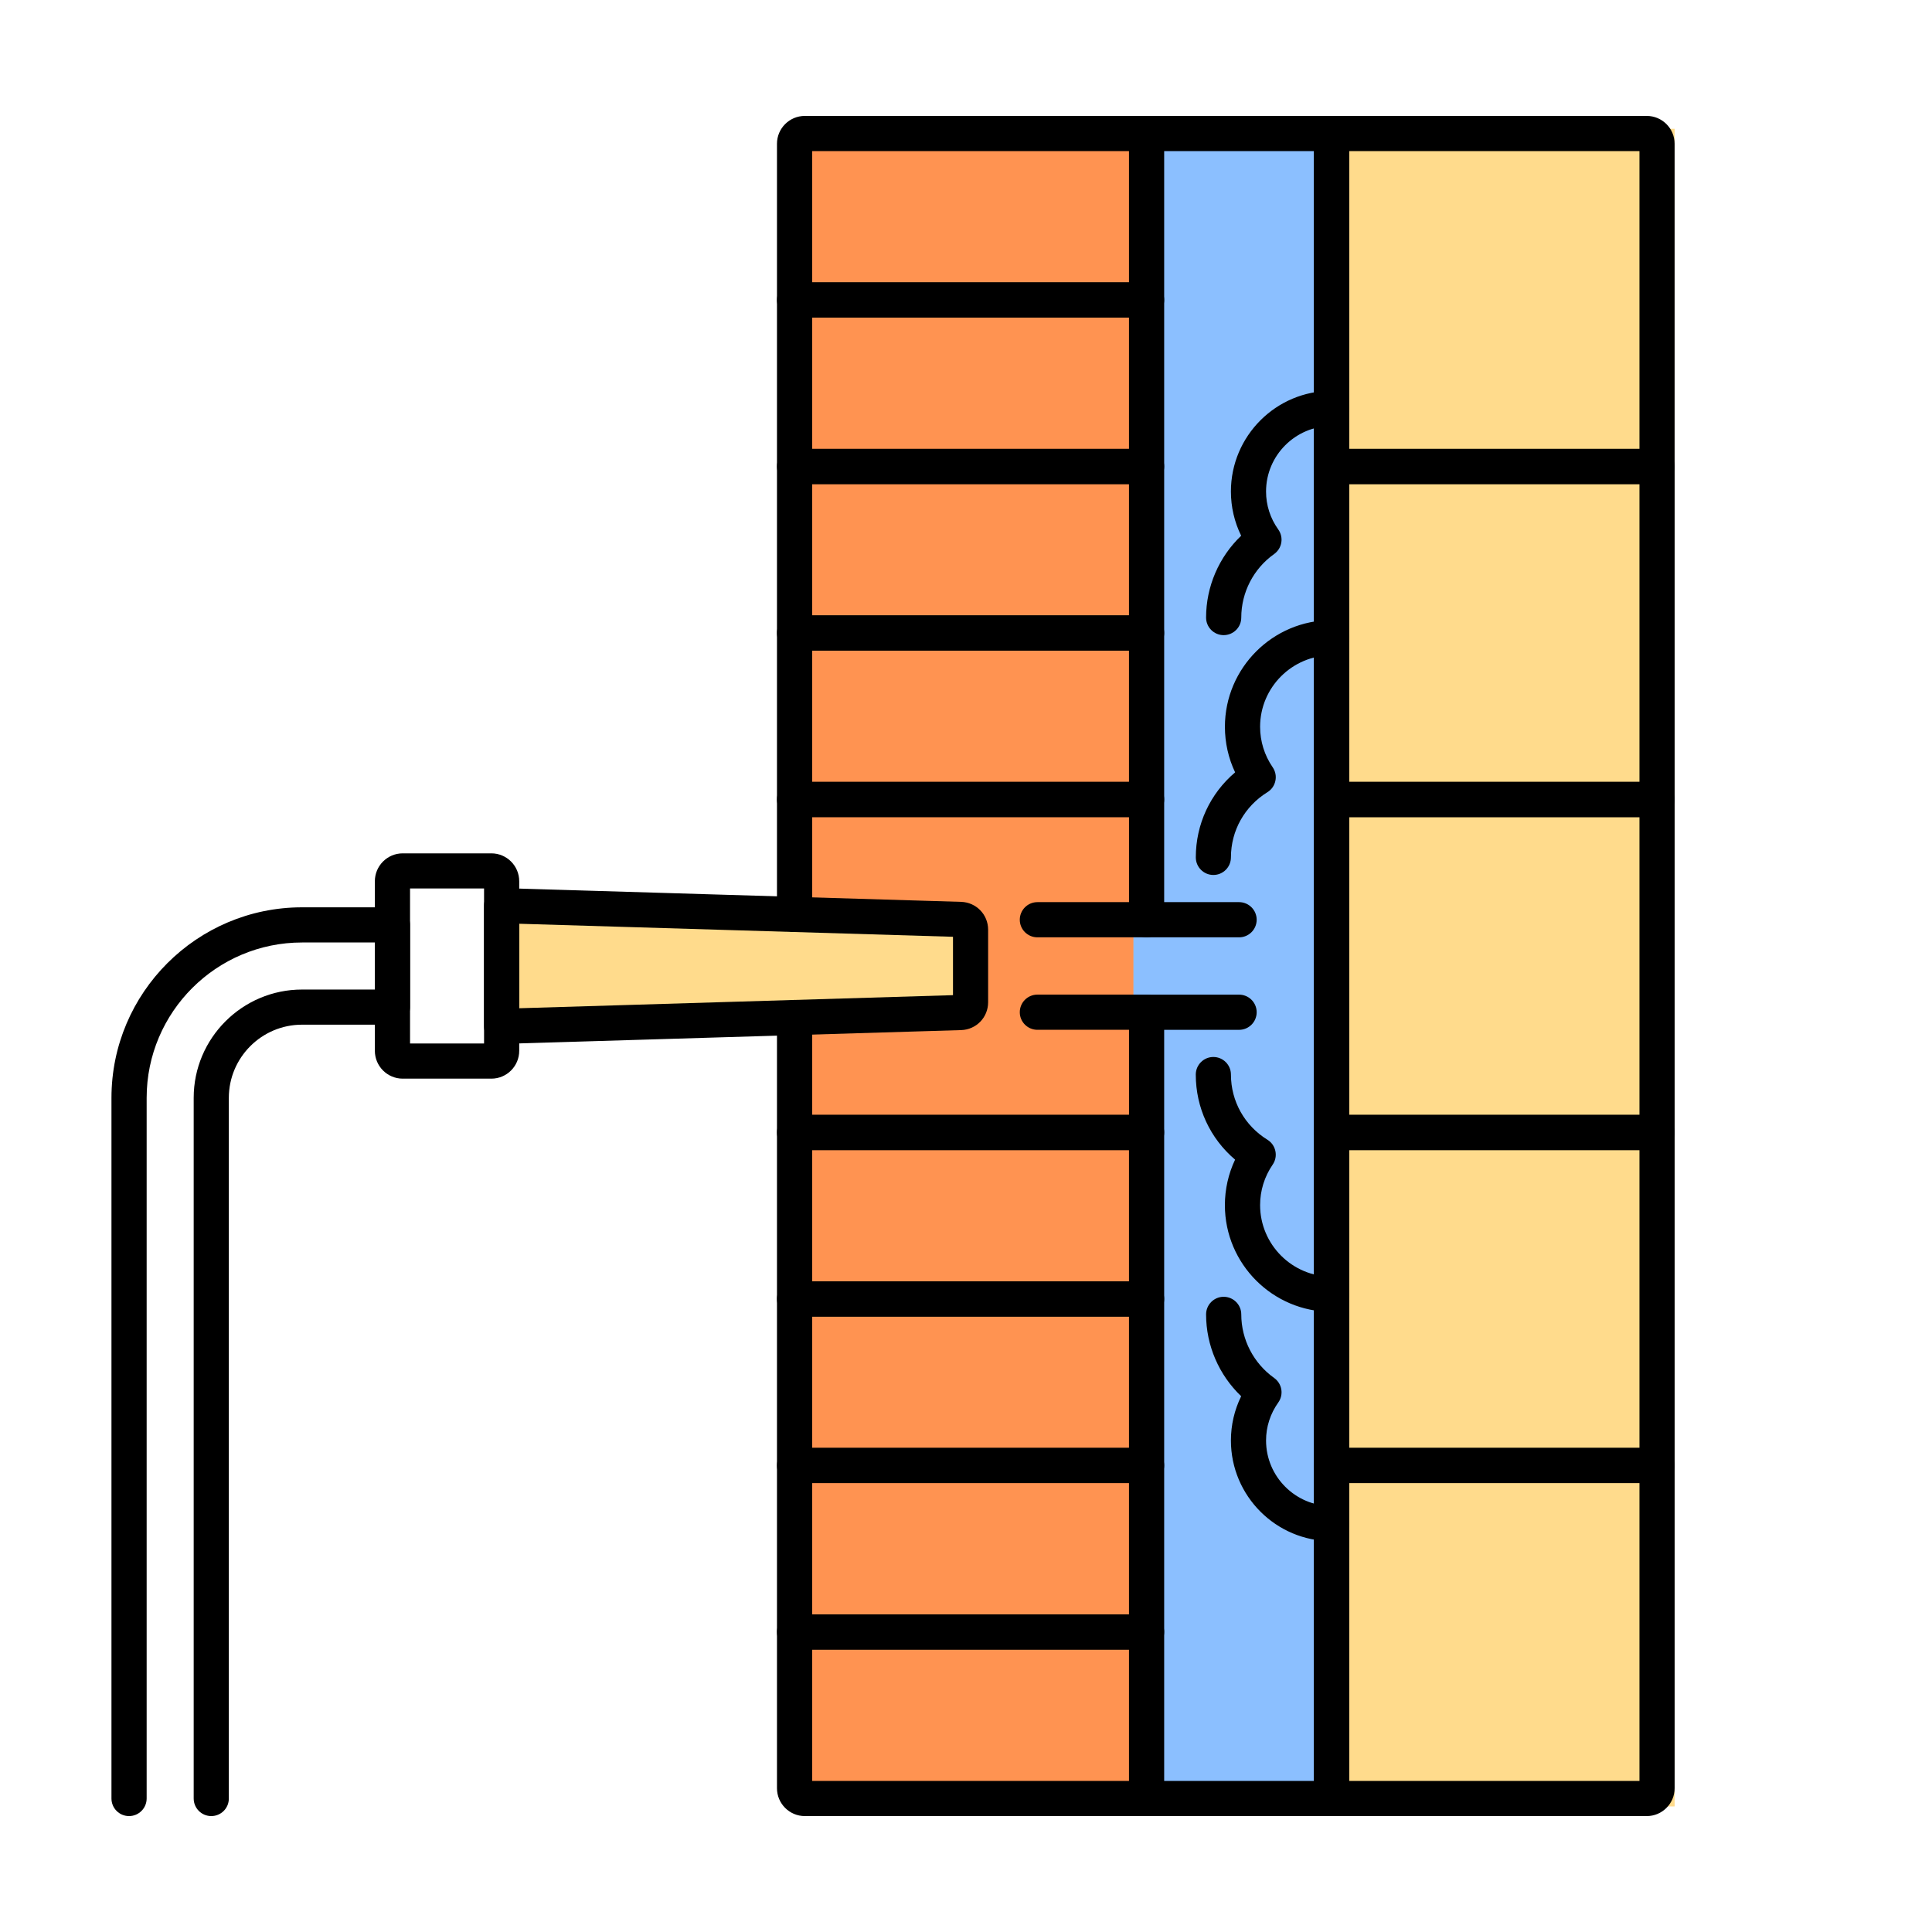
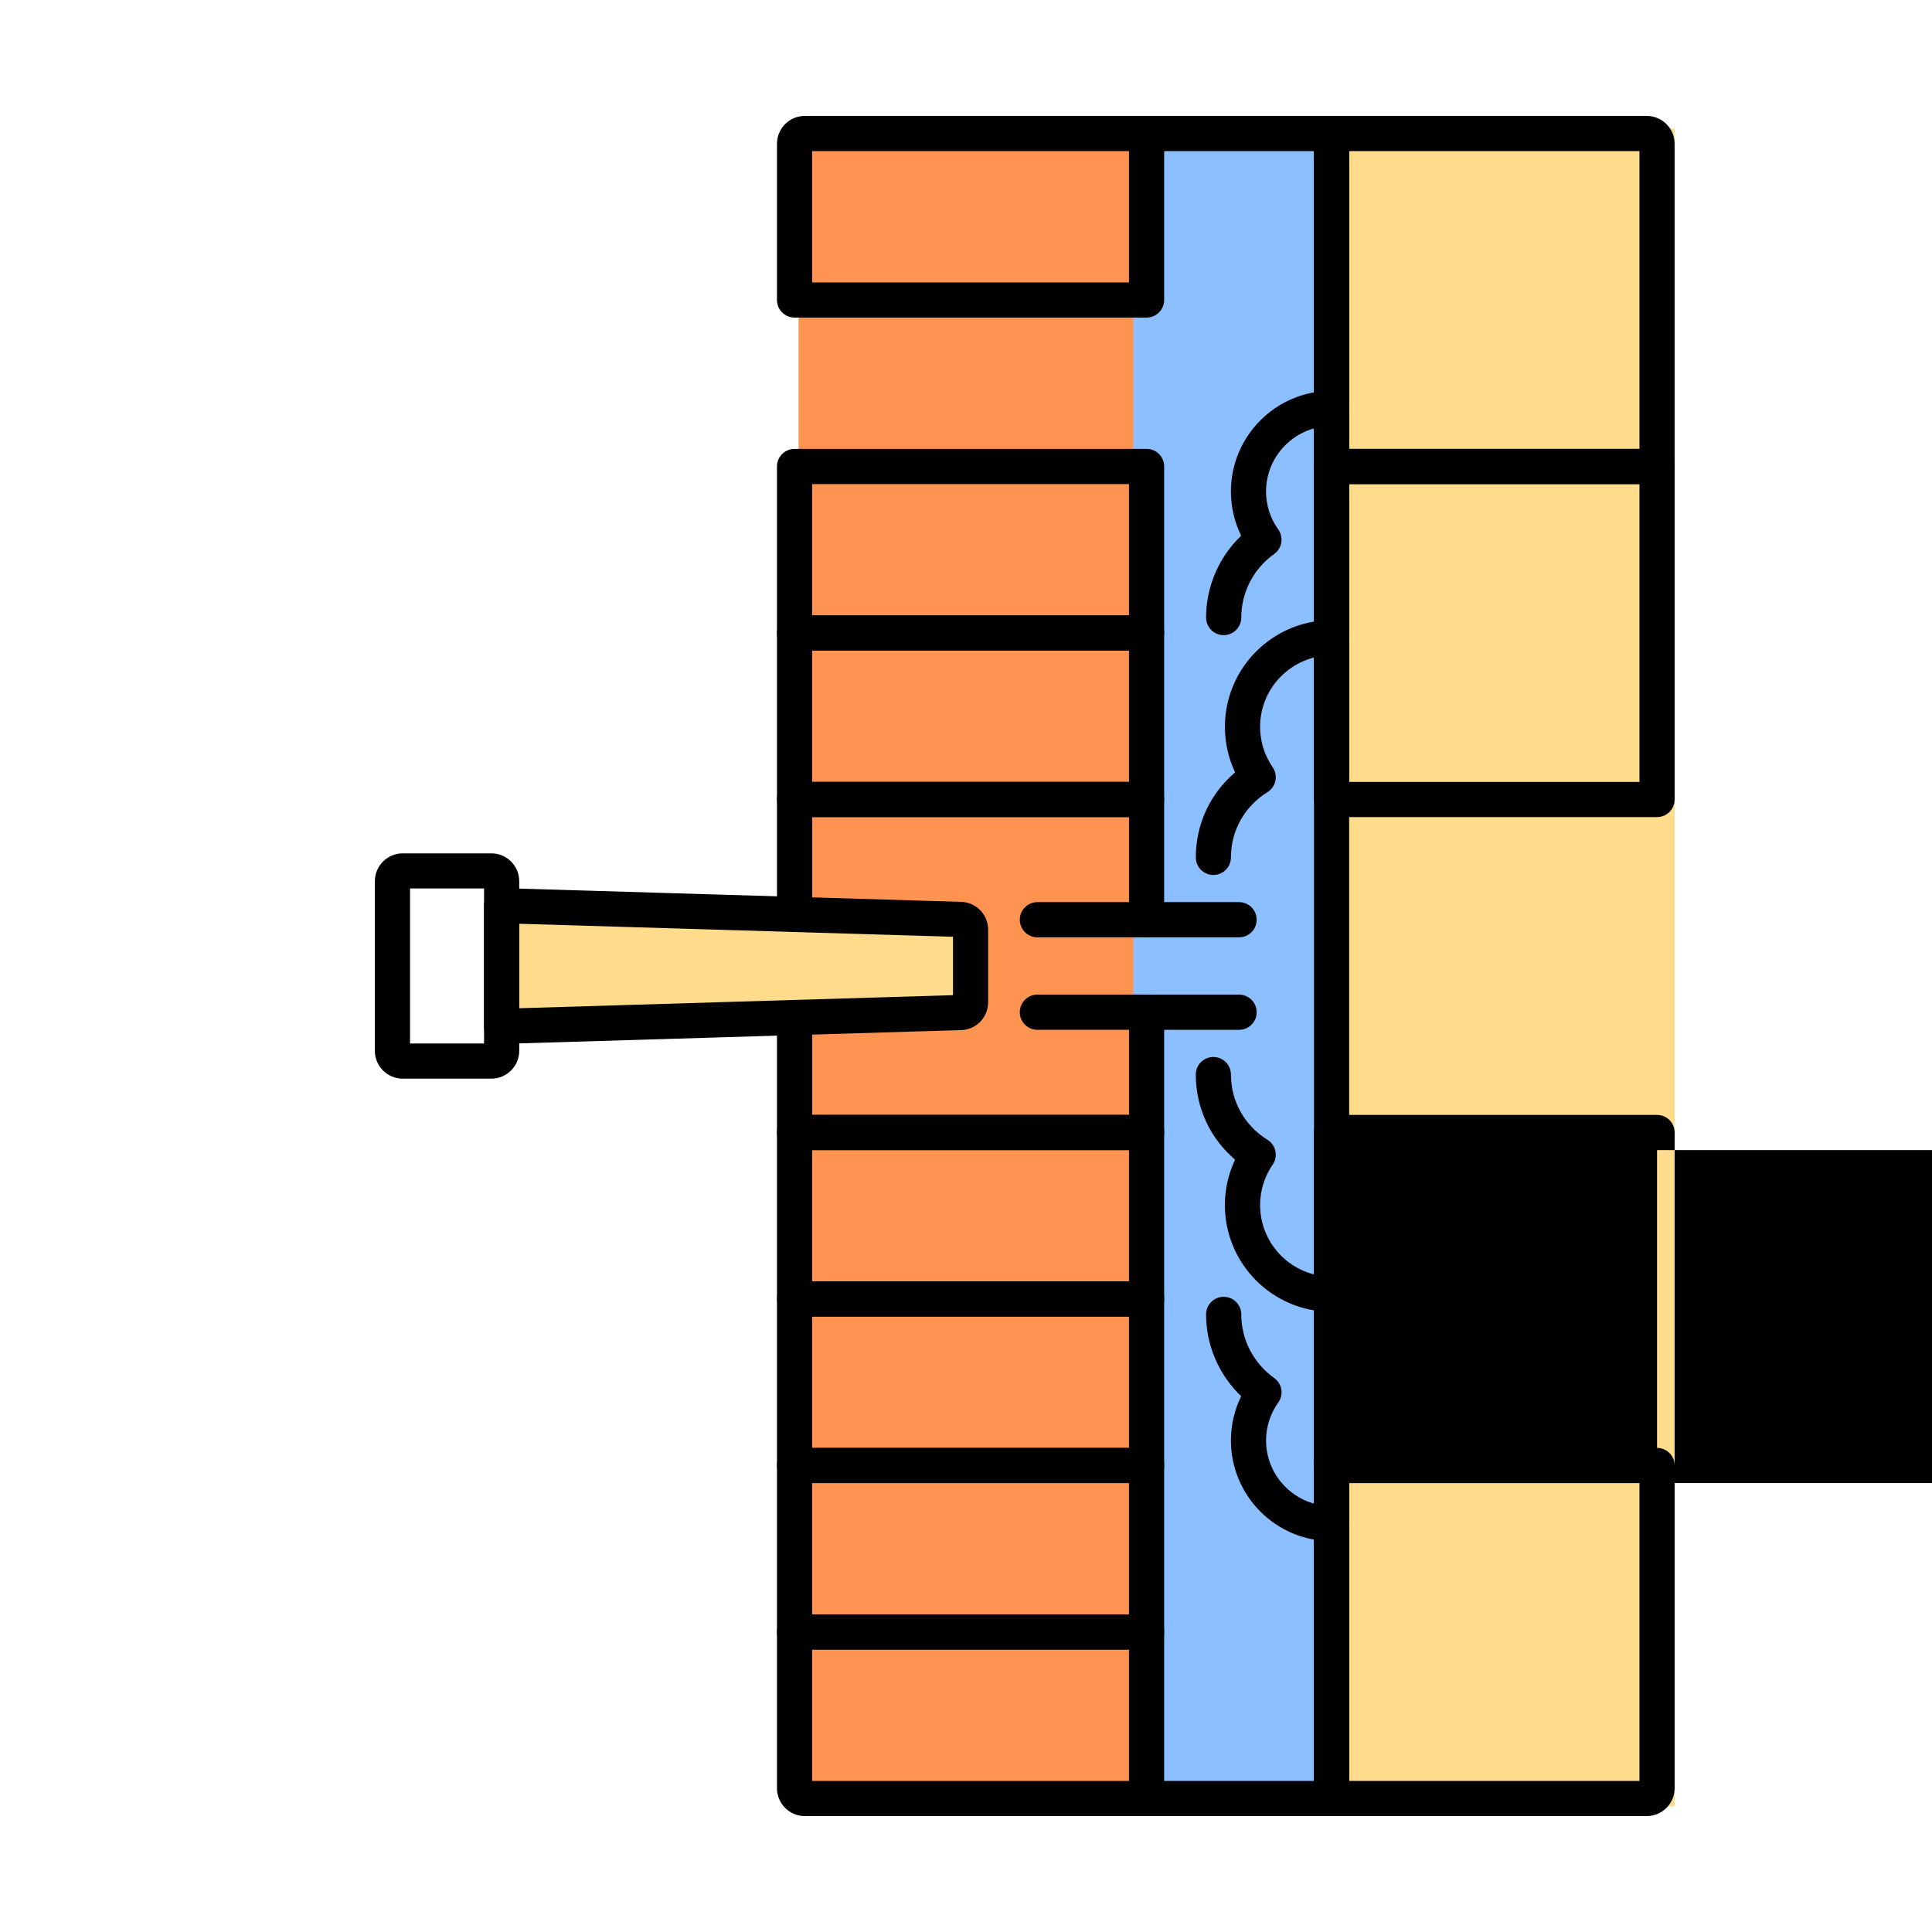
<svg xmlns="http://www.w3.org/2000/svg" version="1.1" id="Calque_1" x="0px" y="0px" width="75px" height="75px" viewBox="0 0 75 75" enable-background="new 0 0 75 75" xml:space="preserve">
  <rect x="31" y="5" fill="#FF9351" width="13.009" height="65.125" />
  <rect x="44" y="5" fill="#8BBFFF" width="7.813" height="65.125" />
  <rect x="52" y="5" fill="#FFDB8C" width="13.009" height="65.125" />
  <polygon fill="#FFDB8C" points="37.504,39.295 20,39.978 20,35.468 37.504,35.704 " />
  <g id="XMLID_1170_">
    <g>
      <g id="XMLID_296_">
        <path d="M51.692,70.5h-7.182c-0.378,0-0.684-0.306-0.684-0.683c0-0.376,0.306-0.682,0.684-0.682h6.499V5.865h-6.499     c-0.378,0-0.684-0.307-0.684-0.683c0-0.378,0.306-0.683,0.684-0.683h7.182c0.376,0,0.682,0.305,0.682,0.683v64.635     C52.374,70.194,52.068,70.5,51.692,70.5z" />
      </g>
      <g id="XMLID_295_">
        <path d="M64.326,18.792H51.692c-0.378,0-0.683-0.306-0.683-0.684V5.183c0-0.378,0.305-0.683,0.683-0.683h12.235     c0.596,0,1.081,0.485,1.081,1.081v12.527C65.009,18.486,64.704,18.792,64.326,18.792z M52.374,17.427h11.27V5.865h-11.27V17.427z     " />
      </g>
      <g id="XMLID_294_">
        <path d="M64.326,31.719H51.692c-0.378,0-0.683-0.306-0.683-0.682V18.108c0-0.377,0.305-0.682,0.683-0.682h12.634     c0.378,0,0.683,0.305,0.683,0.682v12.929C65.009,31.413,64.704,31.719,64.326,31.719z M52.374,30.354h11.27V18.792h-11.27V30.354     z" />
      </g>
      <g id="XMLID_293_">
-         <path d="M64.326,44.646H51.692c-0.378,0-0.683-0.306-0.683-0.682V31.037c0-0.379,0.305-0.684,0.683-0.684h12.634     c0.378,0,0.683,0.305,0.683,0.684v12.927C65.009,44.34,64.704,44.646,64.326,44.646z M52.374,43.281h11.27V31.719h-11.27V43.281z     " />
-       </g>
+         </g>
      <g id="XMLID_292_">
-         <path d="M64.326,57.572H51.692c-0.378,0-0.683-0.306-0.683-0.682V43.964c0-0.378,0.305-0.683,0.683-0.683h12.634     c0.378,0,0.683,0.305,0.683,0.683v12.927C65.009,57.267,64.704,57.572,64.326,57.572z M52.374,56.208h11.27V44.646h-11.27V56.208     z" />
+         <path d="M64.326,57.572H51.692c-0.378,0-0.683-0.306-0.683-0.682V43.964c0-0.378,0.305-0.683,0.683-0.683h12.634     c0.378,0,0.683,0.305,0.683,0.683v12.927C65.009,57.267,64.704,57.572,64.326,57.572z h11.27V44.646h-11.27V56.208     z" />
      </g>
      <g id="XMLID_291_">
        <path d="M63.928,70.5H51.692c-0.378,0-0.683-0.306-0.683-0.683V56.891c0-0.377,0.305-0.683,0.683-0.683h12.634     c0.378,0,0.683,0.306,0.683,0.683v12.527C65.009,70.015,64.523,70.5,63.928,70.5z M52.374,69.136h11.27V57.572h-11.27V69.136z" />
      </g>
      <g id="XMLID_289_">
        <g id="XMLID_290_">
          <path d="M44.511,12.328H30.844c-0.376,0-0.682-0.306-0.682-0.682V5.581c0-0.596,0.485-1.081,1.081-1.081h13.268      c0.376,0,0.682,0.305,0.682,0.683v6.464C45.192,12.022,44.887,12.328,44.511,12.328z M31.527,10.963h12.3V5.865h-12.3V10.963z" />
        </g>
      </g>
      <g id="XMLID_287_">
        <g id="XMLID_288_">
-           <path d="M44.511,18.792H30.844c-0.376,0-0.682-0.306-0.682-0.684v-6.462c0-0.378,0.306-0.684,0.682-0.684h13.667      c0.376,0,0.682,0.306,0.682,0.684v6.462C45.192,18.486,44.887,18.792,44.511,18.792z M31.527,17.427h12.3v-5.099h-12.3V17.427z" />
-         </g>
+           </g>
      </g>
      <g id="XMLID_285_">
        <g id="XMLID_286_">
          <path d="M44.511,25.255H30.844c-0.376,0-0.682-0.306-0.682-0.682v-6.465c0-0.377,0.306-0.682,0.682-0.682h13.667      c0.376,0,0.682,0.305,0.682,0.682v6.465C45.192,24.949,44.887,25.255,44.511,25.255z M31.527,23.891h12.3v-5.099h-12.3V23.891z" />
        </g>
      </g>
      <g id="XMLID_283_">
        <g id="XMLID_284_">
          <path d="M44.511,31.719H30.844c-0.376,0-0.682-0.306-0.682-0.682v-6.464c0-0.378,0.306-0.683,0.682-0.683h13.667      c0.376,0,0.682,0.305,0.682,0.683v6.464C45.192,31.413,44.887,31.719,44.511,31.719z M31.527,30.354h12.3v-5.099h-12.3V30.354z" />
        </g>
      </g>
      <g id="XMLID_281_">
        <g id="XMLID_282_">
          <path d="M44.511,36.387h-4.239c-0.378,0-0.684-0.306-0.684-0.682c0-0.377,0.306-0.684,0.684-0.684h3.556v-3.303h-12.3v3.78      c0,0.376-0.306,0.682-0.684,0.682c-0.376,0-0.682-0.306-0.682-0.682v-4.462c0-0.379,0.306-0.684,0.682-0.684h13.667      c0.376,0,0.682,0.305,0.682,0.684v4.668C45.192,36.081,44.887,36.387,44.511,36.387z" />
        </g>
      </g>
      <g id="XMLID_279_">
        <g id="XMLID_280_">
          <path d="M44.511,44.646H30.844c-0.376,0-0.682-0.306-0.682-0.682v-4.462c0-0.379,0.306-0.684,0.682-0.684      c0.378,0,0.684,0.305,0.684,0.684v3.779h12.3v-3.304h-3.556c-0.378,0-0.684-0.306-0.684-0.682c0-0.378,0.306-0.684,0.684-0.684      h4.239c0.376,0,0.682,0.306,0.682,0.684v4.668C45.192,44.34,44.887,44.646,44.511,44.646z" />
        </g>
      </g>
      <g id="XMLID_277_">
        <g id="XMLID_278_">
          <path d="M44.511,51.109H30.844c-0.376,0-0.682-0.307-0.682-0.683v-6.463c0-0.378,0.306-0.683,0.682-0.683h13.667      c0.376,0,0.682,0.305,0.682,0.683v6.463C45.192,50.803,44.887,51.109,44.511,51.109z M31.527,49.744h12.3v-5.099h-12.3V49.744z" />
        </g>
      </g>
      <g id="XMLID_275_">
        <g id="XMLID_276_">
          <path d="M44.511,57.572H30.844c-0.376,0-0.682-0.306-0.682-0.682v-6.464c0-0.377,0.306-0.683,0.682-0.683h13.667      c0.376,0,0.682,0.306,0.682,0.683v6.464C45.192,57.267,44.887,57.572,44.511,57.572z M31.527,56.208h12.3v-5.099h-12.3V56.208z" />
        </g>
      </g>
      <g id="XMLID_273_">
        <g id="XMLID_274_">
          <path d="M44.511,64.036H30.844c-0.376,0-0.682-0.305-0.682-0.683v-6.463c0-0.377,0.306-0.683,0.682-0.683h13.667      c0.376,0,0.682,0.306,0.682,0.683v6.463C45.192,63.731,44.887,64.036,44.511,64.036z M31.527,62.672h12.3v-5.1h-12.3V62.672z" />
        </g>
      </g>
      <g id="XMLID_271_">
        <g id="XMLID_272_">
          <path d="M44.511,70.5H31.243c-0.596,0-1.081-0.485-1.081-1.082v-6.064c0-0.377,0.306-0.682,0.682-0.682h13.667      c0.376,0,0.682,0.305,0.682,0.682v6.464C45.192,70.194,44.887,70.5,44.511,70.5z M31.527,69.136h12.3v-5.1h-12.3V69.136z" />
        </g>
      </g>
      <g id="XMLID_270_">
        <path d="M19.474,40.525c-0.178,0-0.348-0.067-0.476-0.192c-0.131-0.128-0.207-0.305-0.207-0.489v-4.688     c0-0.185,0.076-0.362,0.207-0.49c0.132-0.128,0.312-0.196,0.495-0.191l17.818,0.535c0.588,0.02,1.048,0.493,1.048,1.082v2.815     c0,0.589-0.46,1.063-1.048,1.081l-17.818,0.537C19.487,40.525,19.48,40.525,19.474,40.525z M20.156,35.86v3.28l16.839-0.508     v-2.266L20.156,35.86z" />
      </g>
      <g id="XMLID_269_">
        <path d="M19.075,41.873h-3.442c-0.596,0-1.081-0.484-1.081-1.082v-6.582c0-0.597,0.485-1.082,1.081-1.082h3.442     c0.596,0,1.081,0.485,1.081,1.082v6.582C20.156,41.389,19.671,41.873,19.075,41.873z M15.918,40.508h2.873v-6.017h-2.873V40.508z     " />
      </g>
      <g id="XMLID_268_">
-         <path d="M8.202,70.5c-0.378,0-0.683-0.306-0.683-0.683V42.619c0-2.318,1.888-4.205,4.207-4.205h2.825v-1.827h-2.825     c-3.326,0-6.033,2.706-6.033,6.032v27.198c0,0.377-0.306,0.683-0.684,0.683c-0.377,0-0.682-0.306-0.682-0.683V42.619     c0-4.078,3.319-7.397,7.398-7.397h3.508c0.377,0,0.684,0.305,0.684,0.683v3.191c0,0.377-0.307,0.682-0.684,0.682h-3.508     c-1.567,0-2.842,1.275-2.842,2.842v27.198C8.885,70.194,8.579,70.5,8.202,70.5z" />
-       </g>
+         </g>
      <g id="XMLID_267_">
        <path d="M48.102,36.387h-3.591c-0.378,0-0.684-0.306-0.684-0.682c0-0.377,0.306-0.684,0.684-0.684h3.591     c0.376,0,0.682,0.307,0.682,0.684C48.783,36.081,48.478,36.387,48.102,36.387z" />
      </g>
      <g id="XMLID_266_">
        <path d="M48.102,39.978h-3.591c-0.378,0-0.684-0.306-0.684-0.682c0-0.378,0.306-0.684,0.684-0.684h3.591     c0.376,0,0.682,0.306,0.682,0.684C48.783,39.672,48.478,39.978,48.102,39.978z" />
      </g>
      <g id="XMLID_265_">
        <path d="M47.103,33.966c-0.376,0-0.682-0.305-0.682-0.684c0-1.288,0.561-2.481,1.526-3.299c-0.261-0.551-0.396-1.152-0.396-1.769     c0-2.283,1.858-4.14,4.142-4.14c0.376,0,0.682,0.305,0.682,0.683c0,0.376-0.306,0.683-0.682,0.683     c-1.531,0-2.776,1.245-2.776,2.774c0,0.563,0.169,1.107,0.488,1.571c0.106,0.154,0.145,0.345,0.105,0.527     c-0.038,0.184-0.148,0.342-0.308,0.44c-0.887,0.549-1.417,1.494-1.417,2.528C47.785,33.661,47.48,33.966,47.103,33.966z" />
      </g>
      <g id="XMLID_264_">
        <path d="M51.692,50.924c-2.283,0-4.142-1.856-4.142-4.14c0-0.617,0.136-1.217,0.396-1.767c-0.966-0.819-1.526-2.013-1.526-3.301     c0-0.377,0.306-0.684,0.682-0.684c0.378,0,0.683,0.307,0.683,0.684c0,1.035,0.53,1.981,1.417,2.529     c0.159,0.098,0.27,0.257,0.308,0.439c0.039,0.184,0.001,0.374-0.105,0.527c-0.319,0.465-0.488,1.008-0.488,1.571     c0,1.531,1.245,2.776,2.776,2.776c0.376,0,0.682,0.306,0.682,0.682C52.374,50.619,52.068,50.924,51.692,50.924z" />
      </g>
      <g id="XMLID_263_">
        <path d="M47.502,24.656c-0.376,0-0.682-0.305-0.682-0.682c0-1.205,0.5-2.354,1.362-3.177c-0.262-0.533-0.398-1.117-0.398-1.718     c0-2.155,1.753-3.907,3.908-3.907c0.376,0,0.682,0.305,0.682,0.682s-0.306,0.683-0.682,0.683c-1.402,0-2.544,1.142-2.544,2.543     c0,0.53,0.164,1.04,0.474,1.474c0.106,0.148,0.148,0.331,0.118,0.51s-0.131,0.338-0.277,0.443     c-0.801,0.567-1.277,1.491-1.277,2.468C48.186,24.352,47.879,24.656,47.502,24.656z" />
      </g>
      <g id="XMLID_262_">
        <path d="M51.692,59.827c-2.155,0-3.908-1.753-3.908-3.907c0-0.602,0.137-1.187,0.398-1.719c-0.862-0.823-1.362-1.971-1.362-3.176     c0-0.377,0.306-0.684,0.682-0.684c0.377,0,0.684,0.307,0.684,0.684c0,0.976,0.477,1.898,1.277,2.468     c0.146,0.104,0.247,0.265,0.277,0.442c0.03,0.179-0.012,0.362-0.118,0.51c-0.31,0.436-0.474,0.945-0.474,1.475     c0,1.402,1.142,2.543,2.544,2.543c0.376,0,0.682,0.305,0.682,0.682C52.374,59.521,52.068,59.827,51.692,59.827z" />
      </g>
    </g>
  </g>
</svg>